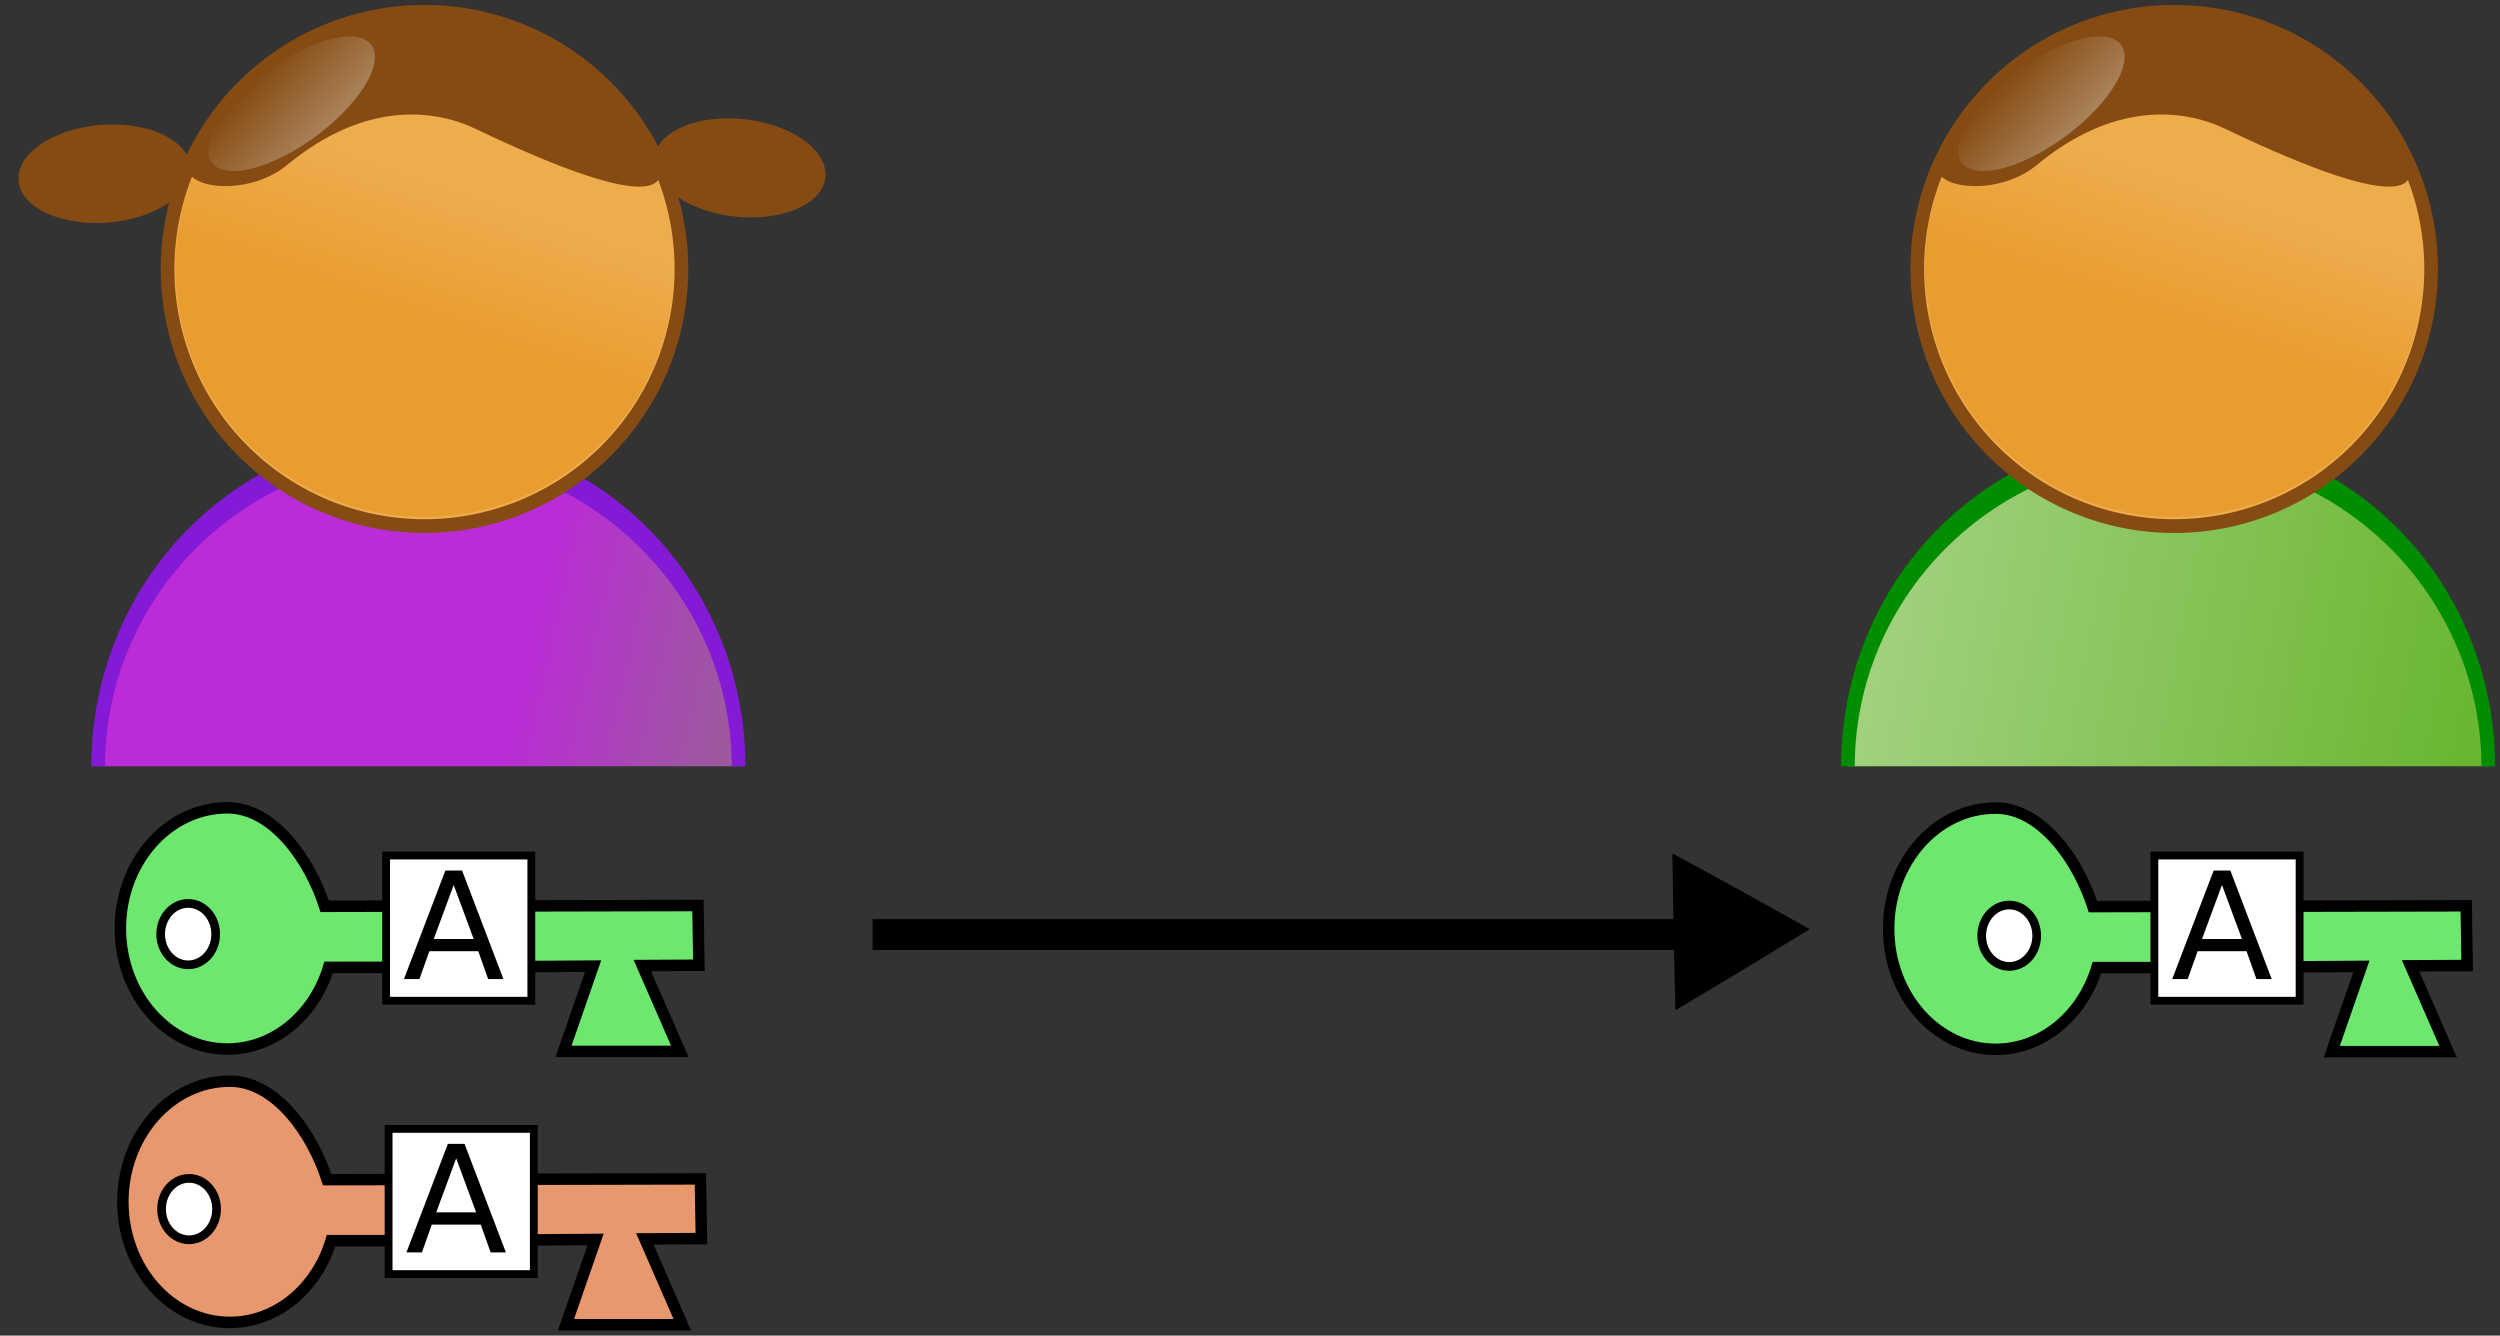
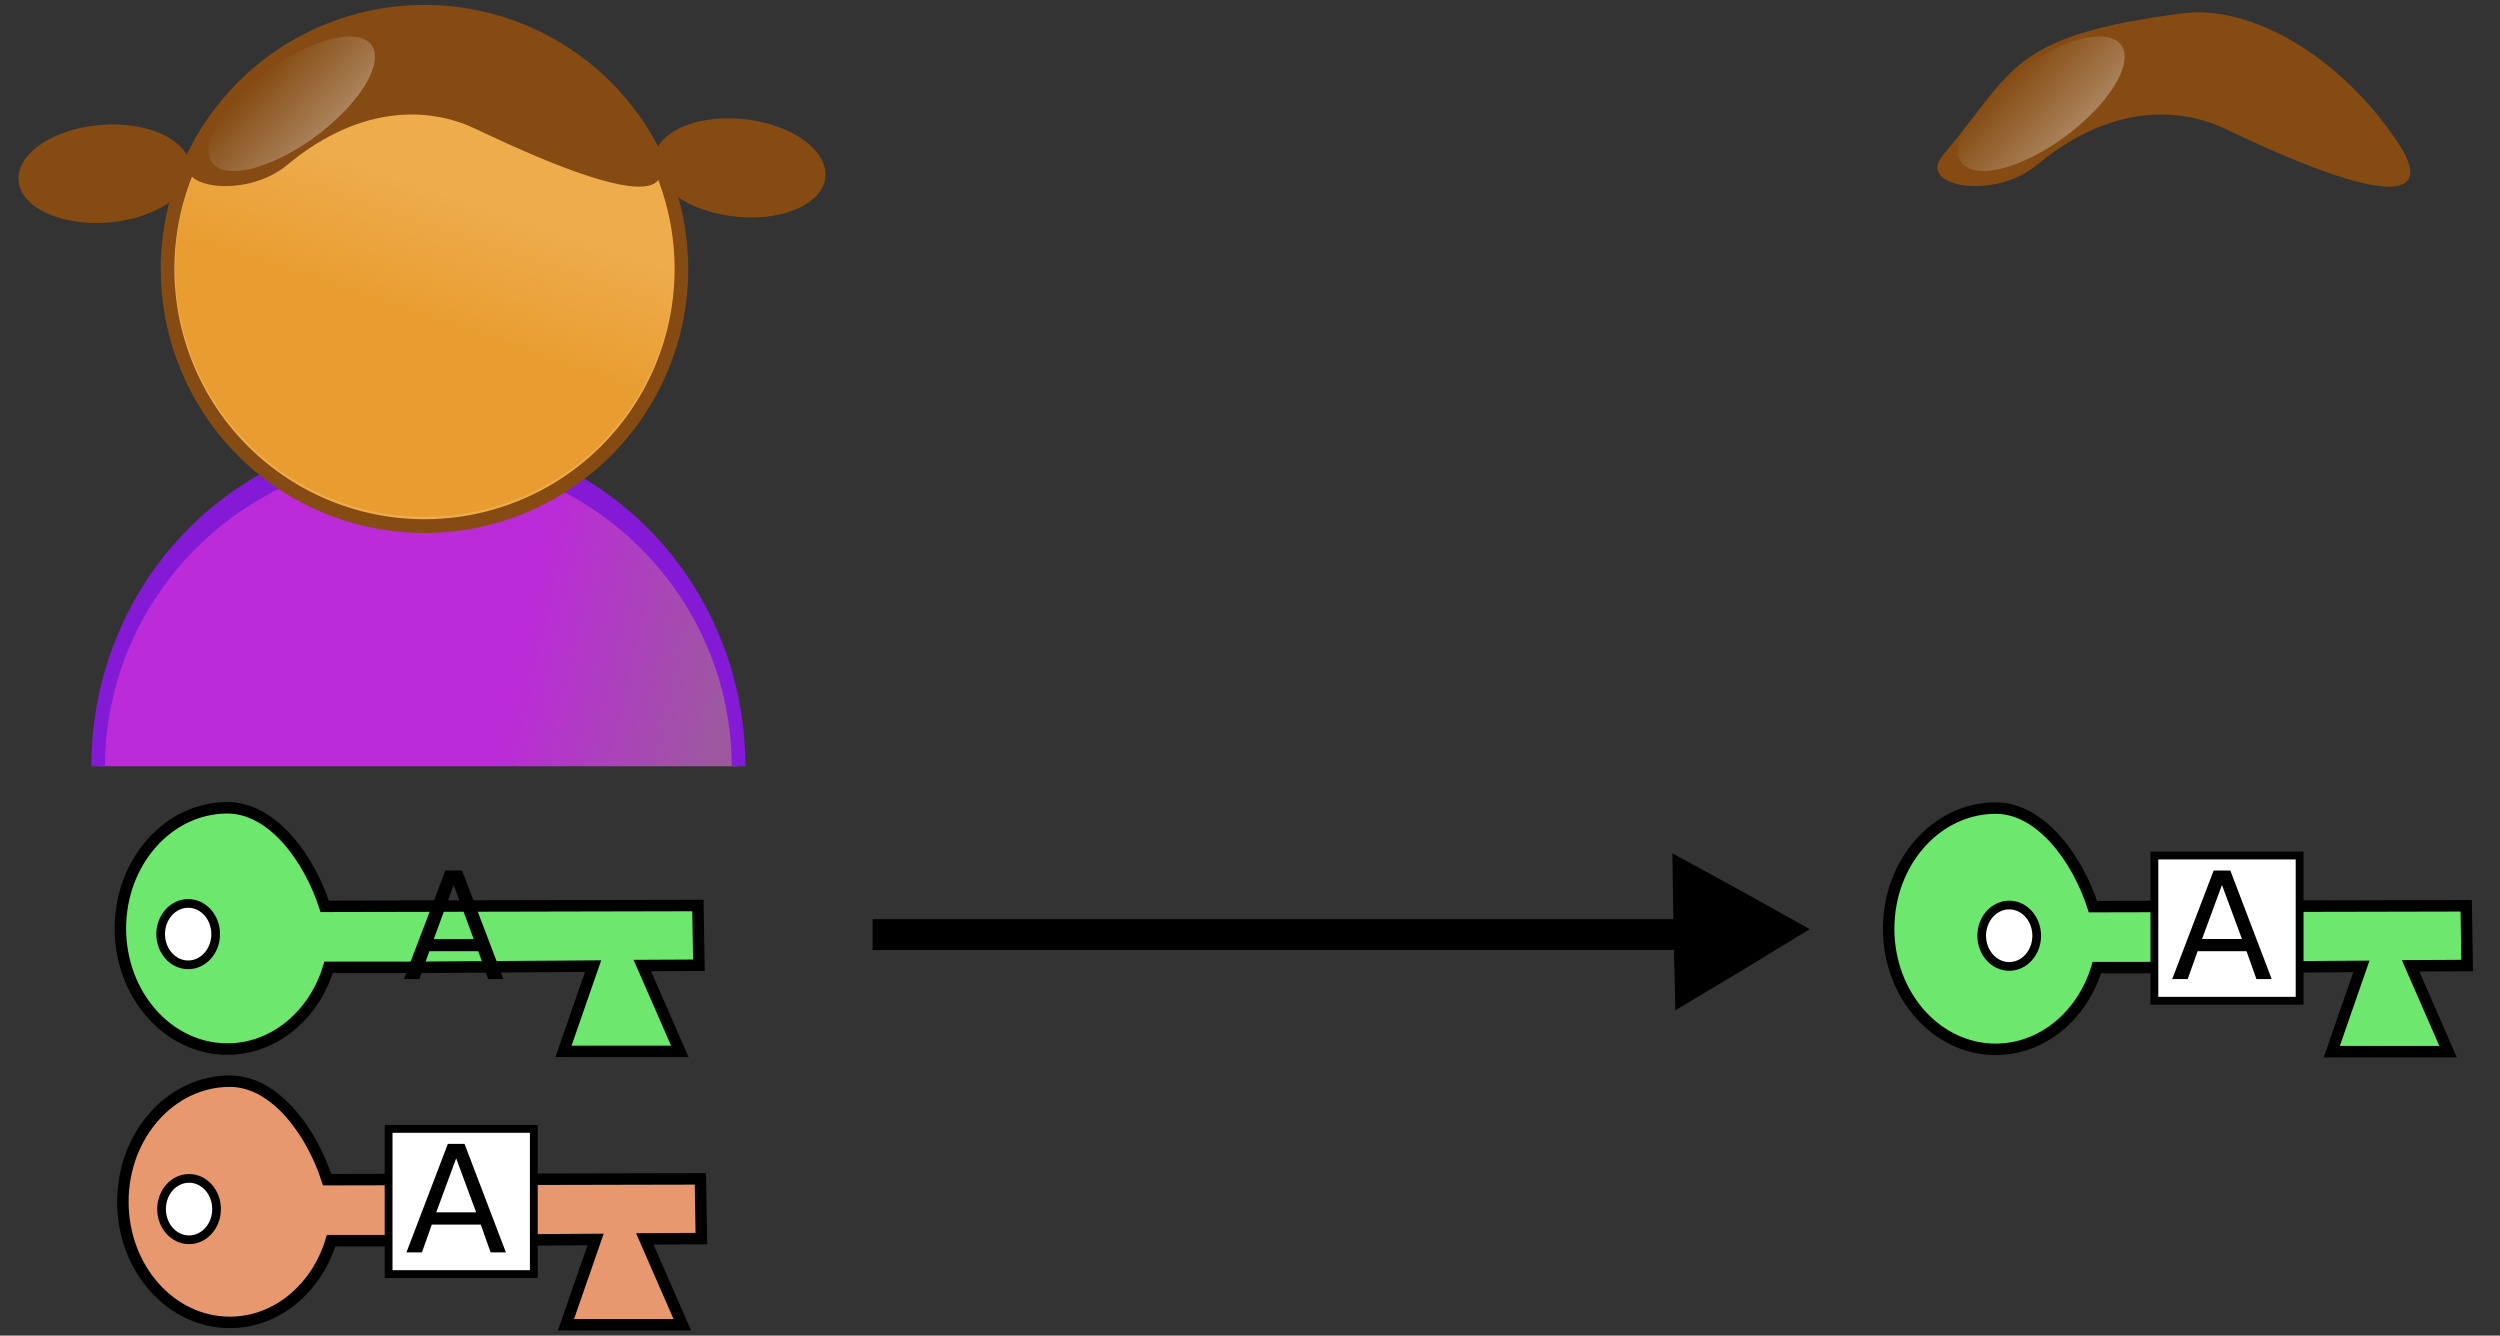
<svg xmlns="http://www.w3.org/2000/svg" xmlns:ns1="http://inkscape.sourceforge.net/DTD/sodipodi-0.dtd" xmlns:ns2="http://www.inkscape.org/namespaces/inkscape" xmlns:xlink="http://www.w3.org/1999/xlink" version="1.0" width="730" height="390" id="svg2" ns1:version="0.32" ns2:version="0.43" ns1:docname="Asymetric crypto - step1.svg" ns1:docbase="/home/odder/Desktop">
  <rect width="100%" height="100%" fill="#333333" stroke="none" />
  <ns1:namedview ns2:window-height="480" ns2:window-width="640" ns2:pageshadow="2" ns2:pageopacity="0.0" borderopacity="1.0" bordercolor="#666666" pagecolor="#ffffff" id="base" />
  <defs id="defs4">
    <linearGradient id="linearGradient16361">
      <stop style="stop-color:#69b631;stop-opacity:1" offset="0" id="stop16363" />
      <stop style="stop-color:#ffffff;stop-opacity:1" offset="1" id="stop16365" />
    </linearGradient>
    <linearGradient id="linearGradient13712">
      <stop style="stop-color:#9d58a0;stop-opacity:1" offset="0" id="stop13714" />
      <stop style="stop-color:#bb2bd7;stop-opacity:1" offset="1" id="stop13716" />
    </linearGradient>
    <linearGradient id="linearGradient4859">
      <stop style="stop-color:#ffffff;stop-opacity:1" offset="0" id="stop4861" />
      <stop style="stop-color:#ffffff;stop-opacity:0" offset="1" id="stop4863" />
    </linearGradient>
    <linearGradient id="linearGradient3100">
      <stop style="stop-color:#e99d30;stop-opacity:1" offset="0" id="stop3102" />
      <stop style="stop-color:#e99d30;stop-opacity:0" offset="1" id="stop3104" />
    </linearGradient>
    <linearGradient x1="456.921" y1="552.367" x2="485.714" y2="466.648" id="linearGradient3106" xlink:href="#linearGradient3100" gradientUnits="userSpaceOnUse" />
    <linearGradient x1="117.79" y1="514.128" x2="165.934" y2="514.128" id="linearGradient4865" xlink:href="#linearGradient4859" gradientUnits="userSpaceOnUse" />
    <linearGradient x1="90.549" y1="617.428" x2="144.023" y2="638.206" id="linearGradient13705" xlink:href="#linearGradient13712" gradientUnits="userSpaceOnUse" />
    <linearGradient x1="456.921" y1="552.367" x2="485.714" y2="466.648" id="linearGradient15484" xlink:href="#linearGradient3100" gradientUnits="userSpaceOnUse" />
    <linearGradient x1="117.79" y1="514.128" x2="165.934" y2="514.128" id="linearGradient15486" xlink:href="#linearGradient4859" gradientUnits="userSpaceOnUse" />
    <linearGradient x1="90.549" y1="617.428" x2="528.743" y2="756.718" id="linearGradient16367" xlink:href="#linearGradient16361" gradientUnits="userSpaceOnUse" />
    <linearGradient x1="335.001" y1="216.044" x2="335.001" y2="236.745" id="linearGradient7130" xlink:href="#linearGradient5158" gradientUnits="userSpaceOnUse" />
    <filter id="filter7120">
      <feGaussianBlur id="feGaussianBlur7122" stdDeviation="3.924" ns2:collect="always" />
    </filter>
    <linearGradient x1="335.001" y1="216.044" x2="335.001" y2="236.745" id="linearGradient5164" xlink:href="#linearGradient5158" gradientUnits="userSpaceOnUse" />
    <linearGradient id="linearGradient5158">
      <stop style="stop-color:#e6e699;stop-opacity:1" offset="0" id="stop5160" />
      <stop style="stop-color:#aeae2a;stop-opacity:1" offset="1" id="stop5162" />
    </linearGradient>
  </defs>
  <g id="layer1">
    <path d="M 279.517,590.084 A 93.484,54.688 0 1 1 92.549,590.084" transform="matrix(-1,0,0,-1.718,308.199,1237.519)" style="opacity:1;fill:url(#linearGradient13705);fill-opacity:1;fill-rule:nonzero;stroke:#841ad5;stroke-width:4;stroke-linecap:butt;stroke-linejoin:miter;stroke-miterlimit:4;stroke-dasharray:none;stroke-opacity:1" id="path7520" />
    <path d="M 485.714 466.648 A 172.857 171.429 0 1 1  140,466.648 A 172.857 171.429 0 1 1  485.714 466.648 z" transform="matrix(0.434,0,0,0.438,-11.826,-125.858)" style="opacity:1;fill:#eeac4d;fill-opacity:1;fill-rule:nonzero;stroke:#854b12;stroke-width:9.181;stroke-linecap:butt;stroke-linejoin:miter;stroke-miterlimit:4;stroke-dasharray:none;stroke-opacity:1" id="path1307" />
    <path d="M 485.714 466.648 A 172.857 171.429 0 1 1  140,466.648 A 172.857 171.429 0 1 1  485.714 466.648 z" transform="matrix(0.421,0,0,0.424,-7.758,-119.606)" style="opacity:1;fill:url(#linearGradient3106);fill-opacity:1;fill-rule:nonzero;stroke:none;stroke-width:5;stroke-linecap:butt;stroke-linejoin:miter;stroke-miterlimit:4;stroke-dasharray:none;stroke-opacity:1" id="path1352" />
    <path d="M 138.847,37.614 C 126.452,31.685 106.139,29.665 83.812,48.199 C 71.324,58.567 48.525,54.603 56.444,45.279 C 77.33,20.691 75.413,10.499 126.397,3.893 C 146.709,1.261 172.867,16.809 189.408,41.819 C 198.151,55.038 193.413,63.712 138.847,37.614 z " style="fill:#854b12;fill-opacity:1;fill-rule:nonzero;stroke:none;stroke-width:4;stroke-linecap:butt;stroke-linejoin:miter;stroke-miterlimit:4;stroke-opacity:1" id="path3108" />
    <path d="M 165.934 514.128 A 24.072 31.083 0 1 1  117.79,514.128 A 24.072 31.083 0 1 1  165.934 514.128 z" transform="matrix(-0.649,-8.238005e-2,0.599,-0.629,-130.729,365.364)" style="opacity:0.309;fill:url(#linearGradient4865);fill-opacity:1;fill-rule:nonzero;stroke:none;stroke-width:4;stroke-linecap:butt;stroke-linejoin:miter;stroke-miterlimit:4;stroke-dasharray:none;stroke-opacity:1" id="path3984" />
    <path d="M 94.419 333.003 A 37.861 26.176 0 1 1  18.697,333.003 A 37.861 26.176 0 1 1  94.419 333.003 z" transform="matrix(0.662,-6.144658e-2,6.42949e-2,0.542,-28.341,-126.284)" style="opacity:1;fill:#854b12;fill-opacity:1;fill-rule:nonzero;stroke:none;stroke-width:4;stroke-linecap:butt;stroke-linejoin:miter;stroke-miterlimit:4;stroke-dasharray:none;stroke-opacity:1" id="path5740" />
    <path d="M 94.419 333.003 A 37.861 26.176 0 1 1  18.697,333.003 A 37.861 26.176 0 1 1  94.419 333.003 z" transform="matrix(0.661,6.732279e-2,-4.149132e-2,0.544,192.433,-135.942)" style="opacity:1;fill:#854b12;fill-opacity:1;fill-rule:nonzero;stroke:none;stroke-width:4;stroke-linecap:butt;stroke-linejoin:miter;stroke-miterlimit:4;stroke-dasharray:none;stroke-opacity:1" id="path6615" />
-     <path d="M 279.517,590.084 A 93.484,54.688 0 1 1 92.549,590.084" transform="matrix(-1,0,0,-1.718,819.113,1237.518)" style="opacity:1;fill:url(#linearGradient16367);fill-opacity:1;fill-rule:nonzero;stroke:#008d00;stroke-width:4;stroke-linecap:butt;stroke-linejoin:miter;stroke-miterlimit:4;stroke-dasharray:none;stroke-opacity:1" id="path15466" />
-     <path d="M 485.714 466.648 A 172.857 171.429 0 1 1  140,466.648 A 172.857 171.429 0 1 1  485.714 466.648 z" transform="matrix(0.434,0,0,0.438,499.087,-125.858)" style="opacity:1;fill:#eeac4d;fill-opacity:1;fill-rule:nonzero;stroke:#854b12;stroke-width:9.181;stroke-linecap:butt;stroke-linejoin:miter;stroke-miterlimit:4;stroke-dasharray:none;stroke-opacity:1" id="path15470" />
-     <path d="M 485.714 466.648 A 172.857 171.429 0 1 1  140,466.648 A 172.857 171.429 0 1 1  485.714 466.648 z" transform="matrix(0.421,0,0,0.424,503.156,-119.606)" style="opacity:1;fill:url(#linearGradient15484);fill-opacity:1;fill-rule:nonzero;stroke:none;stroke-width:5;stroke-linecap:butt;stroke-linejoin:miter;stroke-miterlimit:4;stroke-dasharray:none;stroke-opacity:1" id="path15472" />
    <path d="M 649.761,37.614 C 637.366,31.685 617.052,29.665 594.726,48.199 C 582.238,58.567 559.439,54.603 567.358,45.279 C 588.244,20.691 586.327,10.499 637.311,3.893 C 657.622,1.261 683.781,16.809 700.322,41.819 C 709.065,55.038 704.327,63.712 649.761,37.614 z " style="fill:#854b12;fill-opacity:1;fill-rule:nonzero;stroke:none;stroke-width:4;stroke-linecap:butt;stroke-linejoin:miter;stroke-miterlimit:4;stroke-opacity:1" id="path15474" />
    <path d="M 165.934 514.128 A 24.072 31.083 0 1 1  117.79,514.128 A 24.072 31.083 0 1 1  165.934 514.128 z" transform="matrix(-0.649,-8.238005e-2,0.599,-0.629,380.184,365.364)" style="opacity:0.309;fill:url(#linearGradient15486);fill-opacity:1;fill-rule:nonzero;stroke:none;stroke-width:4;stroke-linecap:butt;stroke-linejoin:miter;stroke-miterlimit:4;stroke-dasharray:none;stroke-opacity:1" id="path15476" />
    <g transform="matrix(0.302,0,0,0.302,32.622,212.829)" id="g17316">
      <g transform="translate(0,1.501)" id="g7124">
        <path d="M 111.804,74.82 C 54.714,74.82 8.375,127.08 8.375,191.456 C 8.375,255.832 54.714,308.07 111.804,308.07 C 157.232,308.07 195.849,275.001 209.732,229.052 L 294.335,229.052 L 465.466,227.885 L 436.814,310.322 L 549.281,310.322 L 513.029,227.322 L 567.733,227.045 L 566.791,169.298 L 205.914,170.081 C 191.445,125.349 156.459,74.82 111.804,74.82 z " style="opacity:1;fill:#76ff77;fill-opacity:0.882;stroke:#000000;stroke-width:11.083;stroke-linecap:butt;stroke-linejoin:miter;stroke-miterlimit:4;stroke-dasharray:none;stroke-dashoffset:0;stroke-opacity:1" id="path2221" />
        <path d="M 73.932,167.276 C 88.614,167.276 100.517,180.578 100.517,196.964 C 100.517,213.35 88.614,226.652 73.932,226.652 C 59.249,226.652 47.324,213.35 47.324,196.964 C 47.324,180.578 59.249,167.276 73.932,167.276 z " style="opacity:1;fill:#ffffff;fill-opacity:1;fill-rule:nonzero;stroke:#000000;stroke-width:8.401;stroke-linecap:butt;stroke-linejoin:miter;stroke-miterlimit:4;stroke-dasharray:none;stroke-dashoffset:0;stroke-opacity:1" id="path5166" />
-         <rect width="140.415" height="140.415" ry="0" x="265.307" y="120.965" style="opacity:1;fill:#ffffff;fill-opacity:1;fill-rule:nonzero;stroke:#000000;stroke-width:7.565;stroke-linecap:butt;stroke-linejoin:miter;stroke-miterlimit:4;stroke-dasharray:none;stroke-opacity:1" id="rect22563" />
        <path d="M 330.642,149.437 L 311.377,201.679 L 349.978,201.679 L 330.642,149.437 M 322.627,135.444 L 338.728,135.444 L 378.736,240.421 L 363.97,240.421 L 354.408,213.491 L 307.088,213.491 L 297.525,240.421 L 282.548,240.421 L 322.627,135.444" style="font-size:158.722px;font-style:normal;font-variant:normal;font-weight:normal;font-stretch:normal;text-align:start;line-height:50%;writing-mode:lr-tb;text-anchor:start;fill:#000000;fill-opacity:1;stroke:none;stroke-width:1px;stroke-linecap:butt;stroke-linejoin:miter;stroke-opacity:1;font-family:Bitstream Vera Sans" id="path24328" />
        <path d="M 114.207,339.12 C 57.116,339.12 10.777,391.381 10.777,455.757 C 10.777,520.133 57.116,572.371 114.207,572.371 C 159.634,572.371 198.251,539.302 212.134,493.353 L 296.737,493.353 L 467.868,492.185 L 439.216,574.622 L 551.683,574.622 L 515.431,491.622 L 570.135,491.345 L 569.193,433.599 L 208.316,434.381 C 193.847,389.65 158.861,339.12 114.207,339.12 z " style="opacity:1;fill:#ffa576;fill-opacity:0.882;stroke:#000000;stroke-width:11.083;stroke-linecap:butt;stroke-linejoin:miter;stroke-miterlimit:4;stroke-dasharray:none;stroke-dashoffset:0;stroke-opacity:1" id="path24332" />
        <path d="M 74.788,433.122 C 89.47,433.122 101.374,446.424 101.374,462.81 C 101.374,479.196 89.47,492.498 74.788,492.498 C 60.106,492.498 48.18,479.196 48.18,462.81 C 48.18,446.424 60.106,433.122 74.788,433.122 z " style="opacity:1;fill:#ffffff;fill-opacity:1;fill-rule:nonzero;stroke:#000000;stroke-width:8.401;stroke-linecap:butt;stroke-linejoin:miter;stroke-miterlimit:4;stroke-dasharray:none;stroke-dashoffset:0;stroke-opacity:1" id="path24334" />
        <rect width="140.415" height="140.415" ry="0" x="267.709" y="385.266" style="opacity:1;fill:#ffffff;fill-opacity:1;fill-rule:nonzero;stroke:#000000;stroke-width:7.565;stroke-linecap:butt;stroke-linejoin:miter;stroke-miterlimit:4;stroke-dasharray:none;stroke-opacity:1" id="rect24336" />
        <path d="M 333.044,413.737 L 313.779,465.979 L 352.38,465.979 L 333.044,413.737 M 325.029,399.745 L 341.13,399.745 L 381.138,504.722 L 366.372,504.722 L 356.81,477.792 L 309.49,477.792 L 299.927,504.722 L 284.951,504.722 L 325.029,399.745" style="font-size:158.722px;font-style:normal;font-variant:normal;font-weight:normal;font-stretch:normal;text-align:start;line-height:50%;writing-mode:lr-tb;text-anchor:start;fill:#000000;fill-opacity:1;stroke:none;stroke-width:1px;stroke-linecap:butt;stroke-linejoin:miter;stroke-opacity:1;font-family:Bitstream Vera Sans" id="path24338" />
        <path d="M 1821.527,75.094 C 1764.436,75.094 1718.097,127.354 1718.097,191.73 C 1718.097,256.106 1764.436,308.344 1821.527,308.344 C 1866.955,308.344 1905.572,275.275 1919.454,229.326 L 2004.058,229.326 L 2175.188,228.159 L 2146.537,310.596 L 2259.003,310.596 L 2222.752,227.596 L 2277.455,227.319 L 2276.513,169.572 L 1915.636,170.355 C 1901.168,125.623 1866.182,75.094 1821.527,75.094 z " style="opacity:1;fill:#76ff77;fill-opacity:0.882;stroke:#000000;stroke-width:11.083;stroke-linecap:butt;stroke-linejoin:miter;stroke-miterlimit:4;stroke-dasharray:none;stroke-dashoffset:0;stroke-opacity:1" id="path24340" />
        <path d="M 1834.66,168.822 C 1849.342,168.822 1861.245,182.124 1861.245,198.511 C 1861.245,214.897 1849.342,228.199 1834.66,228.199 C 1819.977,228.199 1808.052,214.897 1808.052,198.511 C 1808.052,182.124 1819.977,168.822 1834.66,168.822 z " style="opacity:1;fill:#ffffff;fill-opacity:1;fill-rule:nonzero;stroke:#000000;stroke-width:8.401;stroke-linecap:butt;stroke-linejoin:miter;stroke-miterlimit:4;stroke-dasharray:none;stroke-dashoffset:0;stroke-opacity:1" id="path24342" />
        <rect width="140.415" height="140.415" ry="0" x="1975.029" y="120.966" style="opacity:1;fill:#ffffff;fill-opacity:1;fill-rule:nonzero;stroke:#000000;stroke-width:7.565;stroke-linecap:butt;stroke-linejoin:miter;stroke-miterlimit:4;stroke-dasharray:none;stroke-opacity:1" id="rect24344" />
        <path d="M 2040.365,149.438 L 2021.099,201.68 L 2059.701,201.68 L 2040.365,149.438 M 2032.349,135.445 L 2048.451,135.445 L 2088.458,240.422 L 2073.693,240.422 L 2064.13,213.492 L 2016.81,213.492 L 2007.247,240.422 L 1992.271,240.422 L 2032.349,135.445" style="font-size:158.722px;font-style:normal;font-variant:normal;font-weight:normal;font-stretch:normal;text-align:start;line-height:50%;writing-mode:lr-tb;text-anchor:start;fill:#000000;fill-opacity:1;stroke:none;stroke-width:1px;stroke-linecap:butt;stroke-linejoin:miter;stroke-opacity:1;font-family:Bitstream Vera Sans" id="path24346" />
        <path d="M 735.675,197.338 C 1559.292,197.338 1559.292,197.338 1559.292,197.338" style="fill:none;fill-opacity:0.75;fill-rule:evenodd;stroke:#000000;stroke-width:29.76;stroke-linecap:butt;stroke-linejoin:miter;stroke-miterlimit:4;stroke-dasharray:none;stroke-opacity:1" id="path24350" />
      </g>
    </g>
    <path d="M 305.397,752.254 L 283.485,714.666 L 261.889,676.896 L 305.397,676.714 L 348.904,676.896 L 327.308,714.666 L 305.397,752.254 z " transform="matrix(-8.577598e-3,-0.447,0.447,-8.577598e-3,190.818,414.356)" style="opacity:1;fill:#000000;fill-opacity:1;fill-rule:nonzero;stroke:#000000;stroke-width:9;stroke-linecap:butt;stroke-linejoin:miter;stroke-miterlimit:4;stroke-dasharray:none;stroke-opacity:1" id="path26098" />
  </g>
</svg>